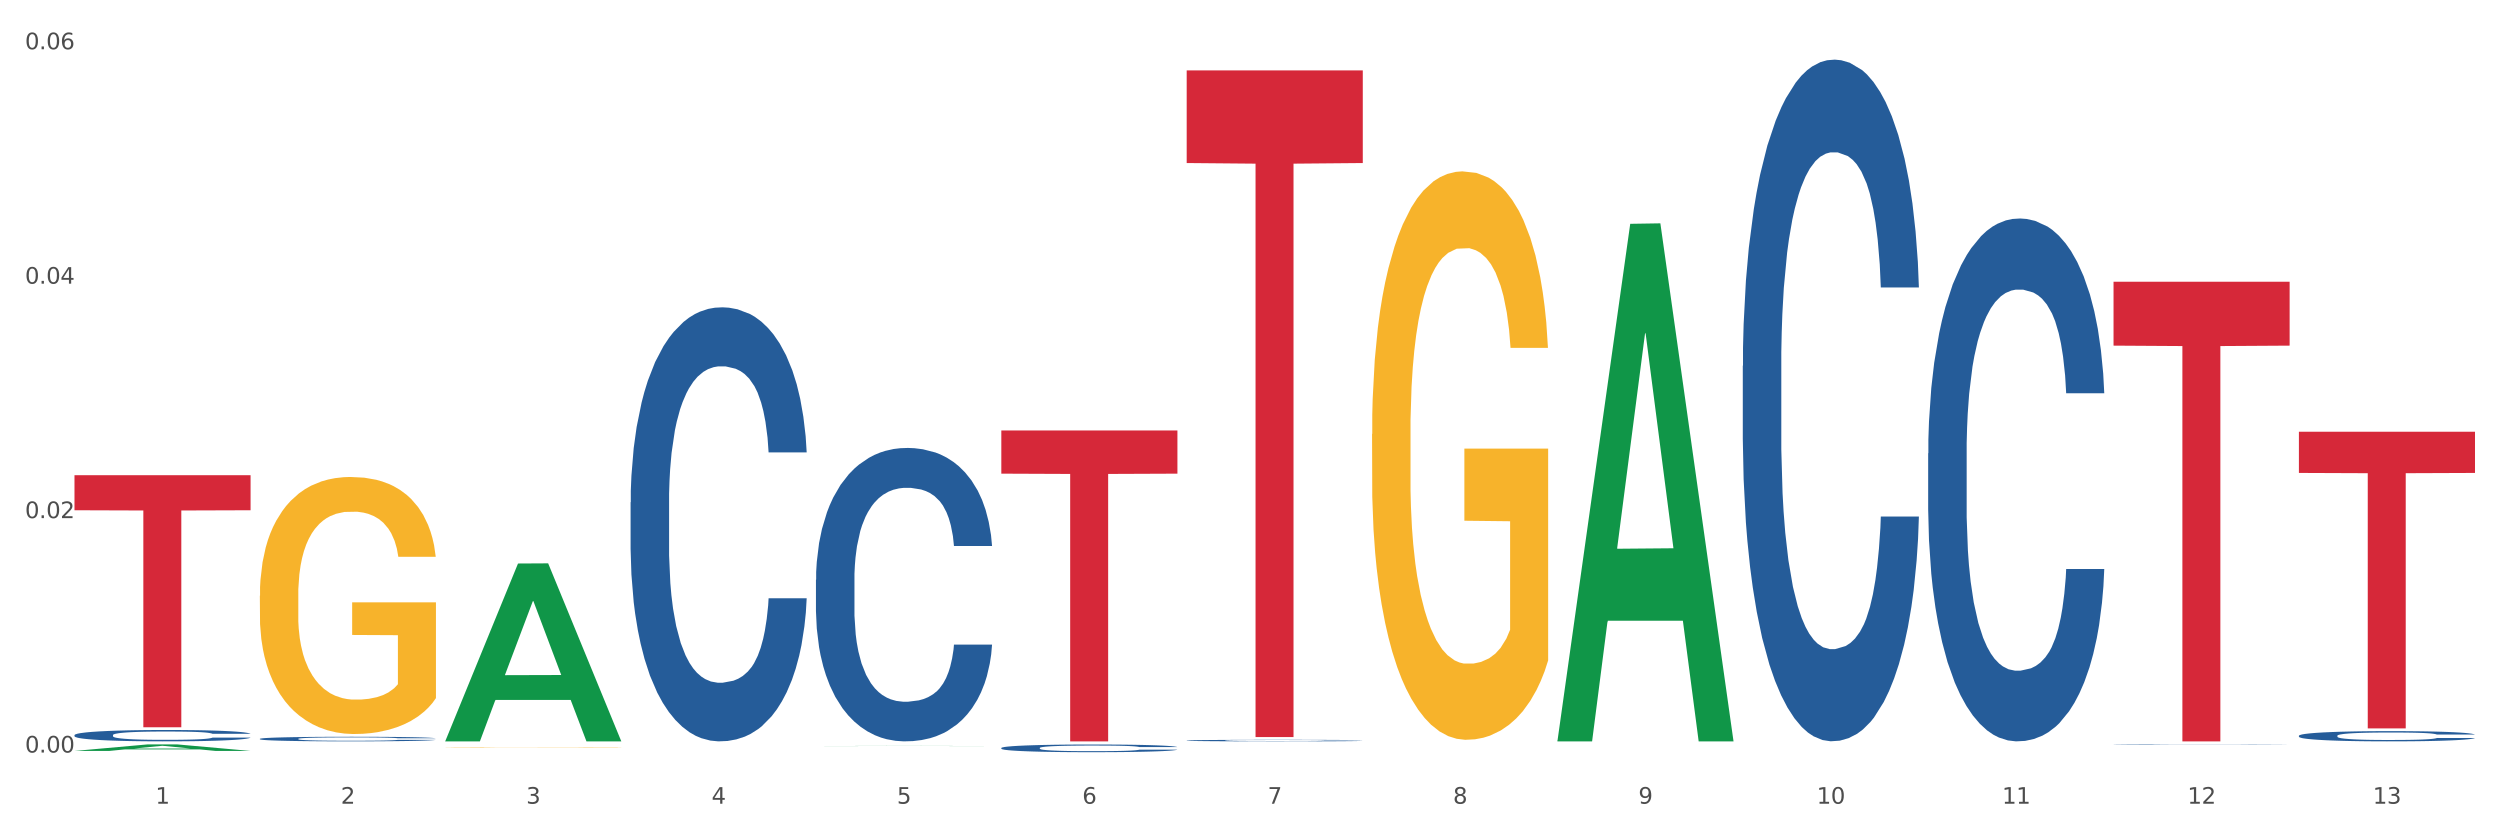
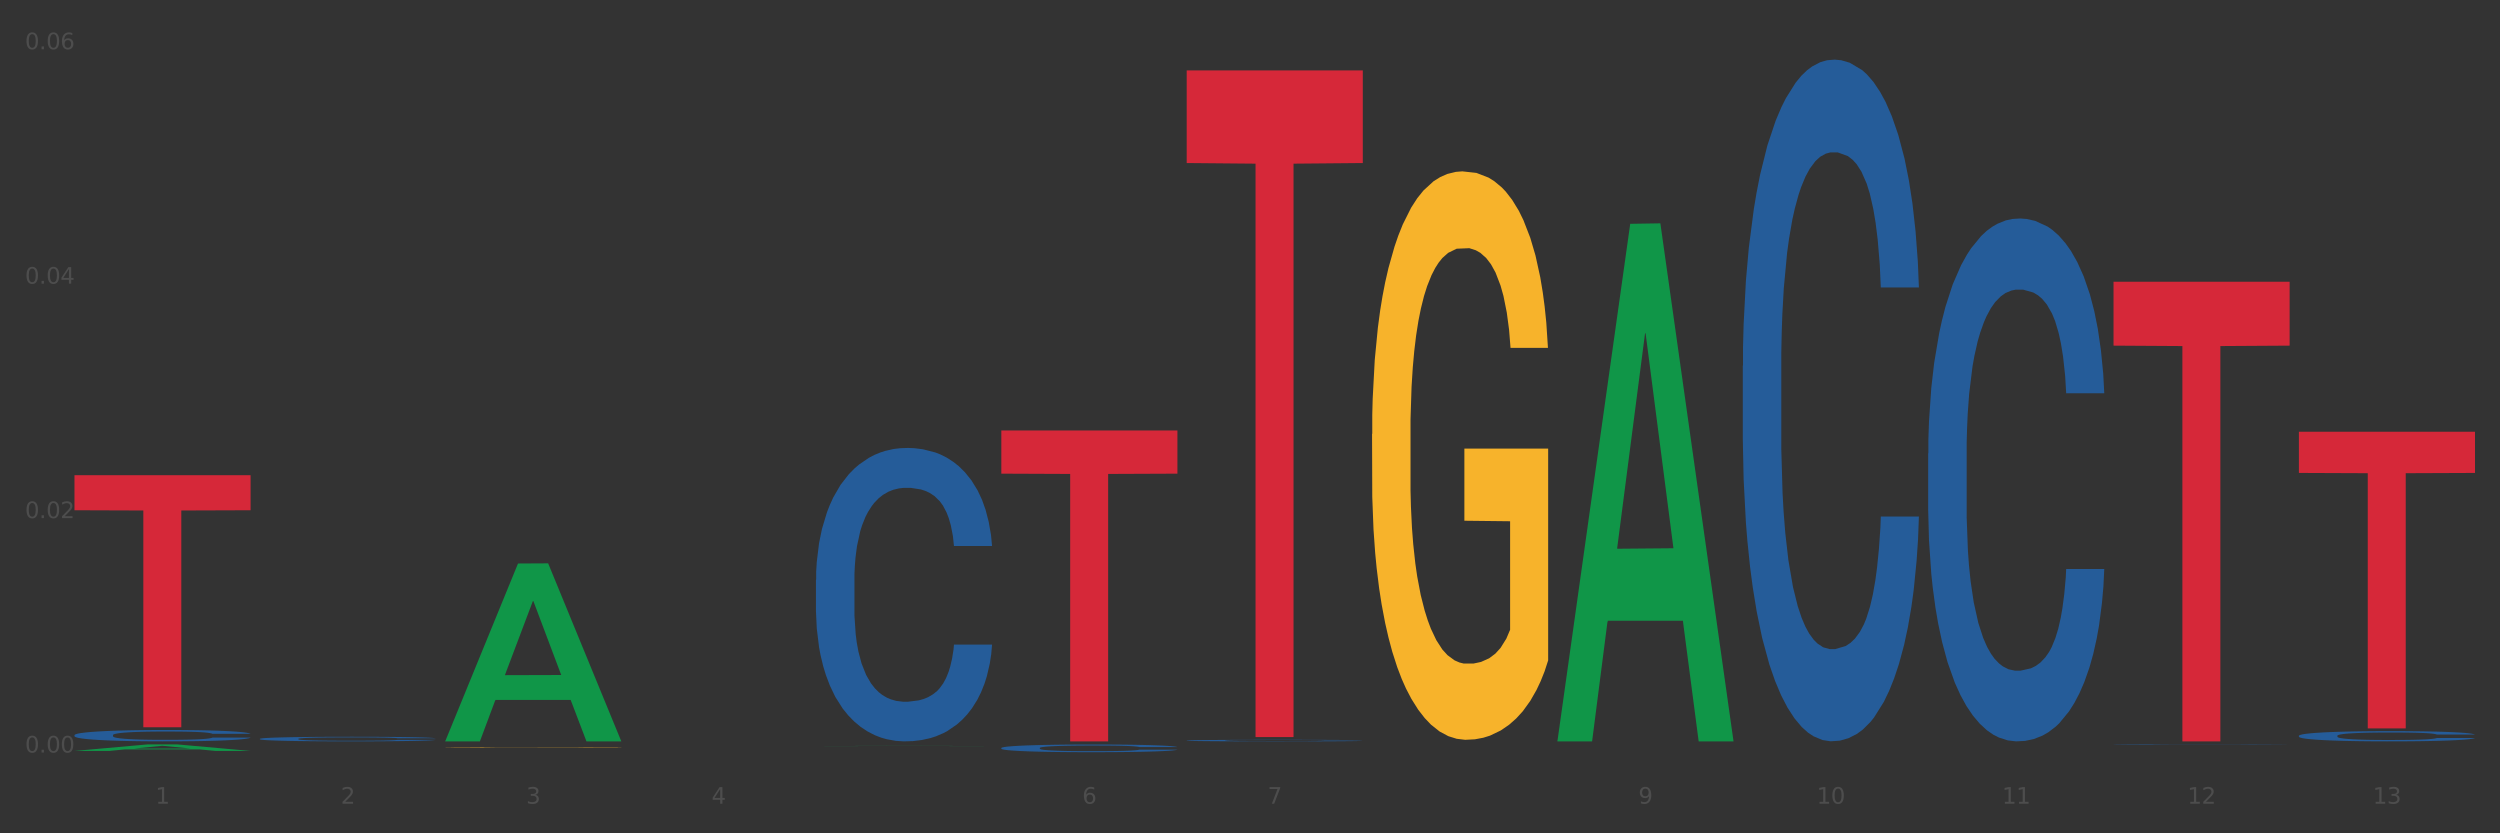
<svg xmlns="http://www.w3.org/2000/svg" xmlns:xlink="http://www.w3.org/1999/xlink" width="1080pt" height="360pt" viewBox="0 0 1080 360" version="1.1">
  <rect x="0" y="0" width="1080" height="360" fill="#333333" stroke="none" />
  <defs>
    <style type="text/css">*{stroke-linejoin: round; stroke-linecap: butt}</style>
  </defs>
  <g id="figure_1">
    <g id="patch_1">
-       <path d="M 0 360  L 1080 360  L 1080 0  L 0 0  z " style="fill: #ffffff; stroke: #ffffff; stroke-linejoin: miter" />
-     </g>
+       </g>
    <g id="axes_1">
      <g id="matplotlib.axis_1">
        <g id="xtick_1">
          <g id="text_1">
            <g style="fill: #4d4d4d" transform="translate(67.159 347.204) scale(0.096 -0.096)">
              <defs>
                <path id="DejaVuSans-31" d="M 794 531  L 1825 531  L 1825 4091  L 703 3866  L 703 4441  L 1819 4666  L 2450 4666  L 2450 531  L 3481 531  L 3481 0  L 794 0  L 794 531  z " transform="scale(0.016)" />
              </defs>
              <use xlink:href="#DejaVuSans-31" />
            </g>
          </g>
        </g>
        <g id="xtick_2">
          <g id="text_2">
            <g style="fill: #4d4d4d" transform="translate(147.238 347.204) scale(0.096 -0.096)">
              <defs>
                <path id="DejaVuSans-32" d="M 1228 531  L 3431 531  L 3431 0  L 469 0  L 469 531  Q 828 903 1448 1529  Q 2069 2156 2228 2338  Q 2531 2678 2651 2914  Q 2772 3150 2772 3378  Q 2772 3750 2511 3984  Q 2250 4219 1831 4219  Q 1534 4219 1204 4116  Q 875 4013 500 3803  L 500 4441  Q 881 4594 1212 4672  Q 1544 4750 1819 4750  Q 2544 4750 2975 4387  Q 3406 4025 3406 3419  Q 3406 3131 3298 2873  Q 3191 2616 2906 2266  Q 2828 2175 2409 1742  Q 1991 1309 1228 531  z " transform="scale(0.016)" />
              </defs>
              <use xlink:href="#DejaVuSans-32" />
            </g>
          </g>
        </g>
        <g id="xtick_3">
          <g id="text_3">
            <g style="fill: #4d4d4d" transform="translate(227.317 347.204) scale(0.096 -0.096)">
              <defs>
                <path id="DejaVuSans-33" d="M 2597 2516  Q 3050 2419 3304 2112  Q 3559 1806 3559 1356  Q 3559 666 3084 287  Q 2609 -91 1734 -91  Q 1441 -91 1130 -33  Q 819 25 488 141  L 488 750  Q 750 597 1062 519  Q 1375 441 1716 441  Q 2309 441 2620 675  Q 2931 909 2931 1356  Q 2931 1769 2642 2001  Q 2353 2234 1838 2234  L 1294 2234  L 1294 2753  L 1863 2753  Q 2328 2753 2575 2939  Q 2822 3125 2822 3475  Q 2822 3834 2567 4026  Q 2313 4219 1838 4219  Q 1578 4219 1281 4162  Q 984 4106 628 3988  L 628 4550  Q 988 4650 1302 4700  Q 1616 4750 1894 4750  Q 2613 4750 3031 4423  Q 3450 4097 3450 3541  Q 3450 3153 3228 2886  Q 3006 2619 2597 2516  z " transform="scale(0.016)" />
              </defs>
              <use xlink:href="#DejaVuSans-33" />
            </g>
          </g>
        </g>
        <g id="xtick_4">
          <g id="text_4">
            <g style="fill: #4d4d4d" transform="translate(307.396 347.204) scale(0.096 -0.096)">
              <defs>
                <path id="DejaVuSans-34" d="M 2419 4116  L 825 1625  L 2419 1625  L 2419 4116  z M 2253 4666  L 3047 4666  L 3047 1625  L 3713 1625  L 3713 1100  L 3047 1100  L 3047 0  L 2419 0  L 2419 1100  L 313 1100  L 313 1709  L 2253 4666  z " transform="scale(0.016)" />
              </defs>
              <use xlink:href="#DejaVuSans-34" />
            </g>
          </g>
        </g>
        <g id="xtick_5">
          <g id="text_5">
            <g style="fill: #4d4d4d" transform="translate(387.475 347.204) scale(0.096 -0.096)">
              <defs>
-                 <path id="DejaVuSans-35" d="M 691 4666  L 3169 4666  L 3169 4134  L 1269 4134  L 1269 2991  Q 1406 3038 1543 3061  Q 1681 3084 1819 3084  Q 2600 3084 3056 2656  Q 3513 2228 3513 1497  Q 3513 744 3044 326  Q 2575 -91 1722 -91  Q 1428 -91 1123 -41  Q 819 9 494 109  L 494 744  Q 775 591 1075 516  Q 1375 441 1709 441  Q 2250 441 2565 725  Q 2881 1009 2881 1497  Q 2881 1984 2565 2268  Q 2250 2553 1709 2553  Q 1456 2553 1204 2497  Q 953 2441 691 2322  L 691 4666  z " transform="scale(0.016)" />
-               </defs>
+                 </defs>
              <use xlink:href="#DejaVuSans-35" />
            </g>
          </g>
        </g>
        <g id="xtick_6">
          <g id="text_6">
            <g style="fill: #4d4d4d" transform="translate(467.554 347.204) scale(0.096 -0.096)">
              <defs>
                <path id="DejaVuSans-36" d="M 2113 2584  Q 1688 2584 1439 2293  Q 1191 2003 1191 1497  Q 1191 994 1439 701  Q 1688 409 2113 409  Q 2538 409 2786 701  Q 3034 994 3034 1497  Q 3034 2003 2786 2293  Q 2538 2584 2113 2584  z M 3366 4563  L 3366 3988  Q 3128 4100 2886 4159  Q 2644 4219 2406 4219  Q 1781 4219 1451 3797  Q 1122 3375 1075 2522  Q 1259 2794 1537 2939  Q 1816 3084 2150 3084  Q 2853 3084 3261 2657  Q 3669 2231 3669 1497  Q 3669 778 3244 343  Q 2819 -91 2113 -91  Q 1303 -91 875 529  Q 447 1150 447 2328  Q 447 3434 972 4092  Q 1497 4750 2381 4750  Q 2619 4750 2861 4703  Q 3103 4656 3366 4563  z " transform="scale(0.016)" />
              </defs>
              <use xlink:href="#DejaVuSans-36" />
            </g>
          </g>
        </g>
        <g id="xtick_7">
          <g id="text_7">
            <g style="fill: #4d4d4d" transform="translate(547.634 347.204) scale(0.096 -0.096)">
              <defs>
                <path id="DejaVuSans-37" d="M 525 4666  L 3525 4666  L 3525 4397  L 1831 0  L 1172 0  L 2766 4134  L 525 4134  L 525 4666  z " transform="scale(0.016)" />
              </defs>
              <use xlink:href="#DejaVuSans-37" />
            </g>
          </g>
        </g>
        <g id="xtick_8">
          <g id="text_8">
            <g style="fill: #4d4d4d" transform="translate(627.713 347.204) scale(0.096 -0.096)">
              <defs>
-                 <path id="DejaVuSans-38" d="M 2034 2216  Q 1584 2216 1326 1975  Q 1069 1734 1069 1313  Q 1069 891 1326 650  Q 1584 409 2034 409  Q 2484 409 2743 651  Q 3003 894 3003 1313  Q 3003 1734 2745 1975  Q 2488 2216 2034 2216  z M 1403 2484  Q 997 2584 770 2862  Q 544 3141 544 3541  Q 544 4100 942 4425  Q 1341 4750 2034 4750  Q 2731 4750 3128 4425  Q 3525 4100 3525 3541  Q 3525 3141 3298 2862  Q 3072 2584 2669 2484  Q 3125 2378 3379 2068  Q 3634 1759 3634 1313  Q 3634 634 3220 271  Q 2806 -91 2034 -91  Q 1263 -91 848 271  Q 434 634 434 1313  Q 434 1759 690 2068  Q 947 2378 1403 2484  z M 1172 3481  Q 1172 3119 1398 2916  Q 1625 2713 2034 2713  Q 2441 2713 2670 2916  Q 2900 3119 2900 3481  Q 2900 3844 2670 4047  Q 2441 4250 2034 4250  Q 1625 4250 1398 4047  Q 1172 3844 1172 3481  z " transform="scale(0.016)" />
-               </defs>
+                 </defs>
              <use xlink:href="#DejaVuSans-38" />
            </g>
          </g>
        </g>
        <g id="xtick_9">
          <g id="text_9">
            <g style="fill: #4d4d4d" transform="translate(707.792 347.204) scale(0.096 -0.096)">
              <defs>
                <path id="DejaVuSans-39" d="M 703 97  L 703 672  Q 941 559 1184 500  Q 1428 441 1663 441  Q 2288 441 2617 861  Q 2947 1281 2994 2138  Q 2813 1869 2534 1725  Q 2256 1581 1919 1581  Q 1219 1581 811 2004  Q 403 2428 403 3163  Q 403 3881 828 4315  Q 1253 4750 1959 4750  Q 2769 4750 3195 4129  Q 3622 3509 3622 2328  Q 3622 1225 3098 567  Q 2575 -91 1691 -91  Q 1453 -91 1209 -44  Q 966 3 703 97  z M 1959 2075  Q 2384 2075 2632 2365  Q 2881 2656 2881 3163  Q 2881 3666 2632 3958  Q 2384 4250 1959 4250  Q 1534 4250 1286 3958  Q 1038 3666 1038 3163  Q 1038 2656 1286 2365  Q 1534 2075 1959 2075  z " transform="scale(0.016)" />
              </defs>
              <use xlink:href="#DejaVuSans-39" />
            </g>
          </g>
        </g>
        <g id="xtick_10">
          <g id="text_10">
            <g style="fill: #4d4d4d" transform="translate(784.817 347.204) scale(0.096 -0.096)">
              <defs>
                <path id="DejaVuSans-30" d="M 2034 4250  Q 1547 4250 1301 3770  Q 1056 3291 1056 2328  Q 1056 1369 1301 889  Q 1547 409 2034 409  Q 2525 409 2770 889  Q 3016 1369 3016 2328  Q 3016 3291 2770 3770  Q 2525 4250 2034 4250  z M 2034 4750  Q 2819 4750 3233 4129  Q 3647 3509 3647 2328  Q 3647 1150 3233 529  Q 2819 -91 2034 -91  Q 1250 -91 836 529  Q 422 1150 422 2328  Q 422 3509 836 4129  Q 1250 4750 2034 4750  z " transform="scale(0.016)" />
              </defs>
              <use xlink:href="#DejaVuSans-31" />
              <use xlink:href="#DejaVuSans-30" transform="translate(63.623 0)" />
            </g>
          </g>
        </g>
        <g id="xtick_11">
          <g id="text_11">
            <g style="fill: #4d4d4d" transform="translate(864.896 347.204) scale(0.096 -0.096)">
              <use xlink:href="#DejaVuSans-31" />
              <use xlink:href="#DejaVuSans-31" transform="translate(63.623 0)" />
            </g>
          </g>
        </g>
        <g id="xtick_12">
          <g id="text_12">
            <g style="fill: #4d4d4d" transform="translate(944.975 347.204) scale(0.096 -0.096)">
              <use xlink:href="#DejaVuSans-31" />
              <use xlink:href="#DejaVuSans-32" transform="translate(63.623 0)" />
            </g>
          </g>
        </g>
        <g id="xtick_13">
          <g id="text_13">
            <g style="fill: #4d4d4d" transform="translate(1025.054 347.204) scale(0.096 -0.096)">
              <use xlink:href="#DejaVuSans-31" />
              <use xlink:href="#DejaVuSans-33" transform="translate(63.623 0)" />
            </g>
          </g>
        </g>
        <g id="xtick_14" />
        <g id="xtick_15" />
        <g id="xtick_16" />
        <g id="xtick_17" />
        <g id="xtick_18" />
        <g id="xtick_19" />
        <g id="xtick_20" />
        <g id="xtick_21" />
        <g id="xtick_22" />
        <g id="xtick_23" />
        <g id="xtick_24" />
        <g id="xtick_25" />
      </g>
      <g id="matplotlib.axis_2">
        <g id="ytick_1">
          <g id="text_14">
            <g style="fill: #4d4d4d" transform="translate(10.8 325.101) scale(0.096 -0.096)">
              <defs>
                <path id="DejaVuSans-2e" d="M 684 794  L 1344 794  L 1344 0  L 684 0  L 684 794  z " transform="scale(0.016)" />
              </defs>
              <use xlink:href="#DejaVuSans-30" />
              <use xlink:href="#DejaVuSans-2e" transform="translate(63.623 0)" />
              <use xlink:href="#DejaVuSans-30" transform="translate(95.41 0)" />
              <use xlink:href="#DejaVuSans-30" transform="translate(159.033 0)" />
            </g>
          </g>
        </g>
        <g id="ytick_2">
          <g id="text_15">
            <g style="fill: #4d4d4d" transform="translate(10.8 223.828) scale(0.096 -0.096)">
              <use xlink:href="#DejaVuSans-30" />
              <use xlink:href="#DejaVuSans-2e" transform="translate(63.623 0)" />
              <use xlink:href="#DejaVuSans-30" transform="translate(95.41 0)" />
              <use xlink:href="#DejaVuSans-32" transform="translate(159.033 0)" />
            </g>
          </g>
        </g>
        <g id="ytick_3">
          <g id="text_16">
            <g style="fill: #4d4d4d" transform="translate(10.8 122.556) scale(0.096 -0.096)">
              <use xlink:href="#DejaVuSans-30" />
              <use xlink:href="#DejaVuSans-2e" transform="translate(63.623 0)" />
              <use xlink:href="#DejaVuSans-30" transform="translate(95.41 0)" />
              <use xlink:href="#DejaVuSans-34" transform="translate(159.033 0)" />
            </g>
          </g>
        </g>
        <g id="ytick_4">
          <g id="text_17">
            <g style="fill: #4d4d4d" transform="translate(10.8 21.283) scale(0.096 -0.096)">
              <use xlink:href="#DejaVuSans-30" />
              <use xlink:href="#DejaVuSans-2e" transform="translate(63.623 0)" />
              <use xlink:href="#DejaVuSans-30" transform="translate(95.41 0)" />
              <use xlink:href="#DejaVuSans-36" transform="translate(159.033 0)" />
            </g>
          </g>
        </g>
        <g id="ytick_5" />
        <g id="ytick_6" />
        <g id="ytick_7" />
      </g>
      <g id="PolyCollection_1">
        <path d="M 32.175 324.401  L 32.253 324.399  L 63.625 321.593  L 76.644 321.59  L 108.25 324.407  L 93.192 324.407  L 86.369 323.751  L 53.978 323.751  L 53.743 323.761  L 47.155 324.407  L 32.175 324.407  L 32.175 324.401  L 58.056 323.359  L 82.291 323.357  L 70.291 322.19  L 70.134 322.185  L 69.977 322.193  L 57.978 323.357  L 58.056 323.359  L 32.175 324.401  z " clip-path="url(#p38cf7483d2)" style="fill: #109648" />
-         <path d="M 112.254 257.365  L 112.344 257.264  L 112.344 253.613  L 112.524 250.469  L 113.422 242.863  L 114.769 236.575  L 115.757 233.228  L 116.745 230.49  L 117.913 227.752  L 119.35 224.912  L 121.954 220.754  L 123.571 218.624  L 125.547 216.393  L 129.14 213.148  L 131.744 211.322  L 134.439 209.801  L 138.84 207.976  L 141.714 207.164  L 144.768 206.556  L 148.45 206.15  L 151.235 206.049  L 157.342 206.353  L 162.552 207.266  L 165.067 207.976  L 168.3 209.193  L 170.007 210.004  L 172.791 211.627  L 175.665 213.756  L 177.641 215.582  L 180.605 219.03  L 182.85 222.478  L 184.916 226.738  L 185.994 229.679  L 186.802 232.417  L 187.521 235.561  L 188.24 240.53  L 172.072 240.53  L 171.444 236.981  L 170.456 233.634  L 169.019 230.389  L 167.761 228.36  L 165.606 225.825  L 163.63 224.202  L 161.564 222.985  L 159.049 221.971  L 157.073 221.464  L 154.289 221.058  L 148.81 221.16  L 145.127 221.971  L 142.612 222.985  L 140.996 223.898  L 139.559 224.912  L 137.942 226.332  L 136.056 228.462  L 134.708 230.389  L 133.361 232.823  L 132.283 235.257  L 131.295 238.096  L 130.487 241.139  L 129.858 244.283  L 129.319 248.136  L 128.87 254.526  L 128.87 268.42  L 129.05 271.563  L 129.499 275.722  L 130.038 278.865  L 130.936 282.618  L 131.744 285.153  L 133.271 288.804  L 134.978 291.847  L 136.325 293.774  L 137.672 295.396  L 140.008 297.627  L 142.612 299.453  L 144.858 300.568  L 147.912 301.583  L 149.977 301.988  L 151.774 302.191  L 156.175 302.191  L 159.318 301.887  L 162.821 301.177  L 165.516 300.264  L 167.761 299.149  L 170.276 297.323  L 171.893 295.599  L 171.893 274.403  L 152.133 274.302  L 152.133 260.205  L 188.329 260.205  L 188.329 301.583  L 186.802 303.712  L 185.096 305.639  L 183.3 307.363  L 180.605 309.493  L 177.372 311.521  L 174.497 312.941  L 171.444 314.158  L 167.851 315.274  L 163.181 316.288  L 160.306 316.694  L 156.714 316.998  L 152.492 317.099  L 148.81 316.896  L 145.217 316.389  L 141.445 315.477  L 137.762 314.158  L 134.978 312.84  L 132.194 311.217  L 129.23 309.087  L 126.894 307.059  L 125.098 305.234  L 123.122 302.901  L 120.966 299.858  L 119.35 297.12  L 117.913 294.281  L 116.386 290.63  L 115.308 287.486  L 114.23 283.531  L 113.601 280.589  L 112.883 276.026  L 112.344 269.637  L 112.254 257.365  z " clip-path="url(#p38cf7483d2)" style="fill: #f7b32b" />
        <path d="M 993.125 317.833  L 993.215 317.829  L 993.215 317.716  L 993.485 317.563  L 994.474 317.28  L 995.733 317.065  L 997.891 316.815  L 999.06 316.71  L 1000.588 316.592  L 1003.736 316.402  L 1007.333 316.241  L 1009.851 316.152  L 1011.739 316.095  L 1015.965 315.994  L 1018.393 315.95  L 1020.911 315.913  L 1023.069 315.889  L 1026.666 315.861  L 1029.544 315.849  L 1032.871 315.844  L 1035.659 315.849  L 1039.345 315.865  L 1044.741 315.913  L 1046.809 315.942  L 1049.597 315.99  L 1052.474 316.055  L 1054.812 316.119  L 1057.51 316.212  L 1060.298 316.334  L 1062.995 316.487  L 1064.884 316.629  L 1066.412 316.778  L 1067.761 316.96  L 1068.75 317.158  L 1069.2 317.324  L 1052.744 317.324  L 1052.294 317.174  L 1051.395 317.013  L 1050.496 316.904  L 1049.507 316.815  L 1047.978 316.714  L 1046.629 316.649  L 1044.381 316.572  L 1042.313 316.524  L 1040.604 316.495  L 1038.536 316.471  L 1034.13 316.447  L 1030.983 316.447  L 1029.004 316.455  L 1026.576 316.475  L 1024.508 316.503  L 1022.08 316.552  L 1020.192 316.604  L 1018.303 316.673  L 1017.224 316.722  L 1015.606 316.811  L 1014.527 316.883  L 1013.088 317.009  L 1012.278 317.098  L 1010.84 317.328  L 1010.21 317.498  L 1009.94 317.615  L 1009.761 317.744  L 1009.761 318.375  L 1010.3 318.658  L 1010.75 318.779  L 1011.469 318.917  L 1012.818 319.095  L 1014.796 319.268  L 1016.865 319.394  L 1018.573 319.471  L 1020.192 319.527  L 1021.81 319.572  L 1023.789 319.612  L 1025.407 319.636  L 1027.835 319.661  L 1030.713 319.673  L 1032.961 319.673  L 1037.547 319.652  L 1039.615 319.632  L 1041.594 319.604  L 1043.752 319.559  L 1045.46 319.511  L 1046.449 319.475  L 1048.068 319.398  L 1049.327 319.317  L 1050.406 319.224  L 1051.125 319.143  L 1051.935 319.022  L 1052.564 318.884  L 1052.744 318.812  L 1069.2 318.812  L 1068.84 318.957  L 1068.211 319.099  L 1066.952 319.289  L 1065.963 319.398  L 1064.434 319.531  L 1062.815 319.644  L 1060.567 319.77  L 1058.499 319.863  L 1056.341 319.944  L 1054.003 320.016  L 1049.777 320.117  L 1048.248 320.146  L 1045.011 320.194  L 1042.493 320.222  L 1038.806 320.251  L 1035.029 320.267  L 1031.072 320.271  L 1027.565 320.263  L 1023.699 320.239  L 1021.271 320.214  L 1018.573 320.178  L 1015.426 320.121  L 1012.458 320.053  L 1009.671 319.972  L 1007.063 319.879  L 1004.635 319.774  L 1001.488 319.6  L 999.15 319.43  L 997.441 319.272  L 996.272 319.139  L 995.103 318.969  L 994.474 318.852  L 993.485 318.569  L 993.125 318.306  L 993.125 317.833  z " clip-path="url(#p38cf7483d2)" style="fill: #255c99" />
        <path d="M 913.046 321.549  L 913.136 321.549  L 913.136 321.544  L 913.405 321.536  L 914.395 321.523  L 915.653 321.512  L 917.812 321.5  L 918.981 321.495  L 920.509 321.49  L 923.657 321.481  L 927.254 321.473  L 929.771 321.468  L 931.66 321.466  L 935.886 321.461  L 938.314 321.459  L 940.832 321.457  L 942.99 321.456  L 946.587 321.454  L 949.465 321.454  L 952.792 321.454  L 955.579 321.454  L 959.266 321.455  L 964.662 321.457  L 966.73 321.458  L 969.518 321.461  L 972.395 321.464  L 974.733 321.467  L 977.431 321.471  L 980.218 321.477  L 982.916 321.485  L 984.805 321.491  L 986.333 321.499  L 987.682 321.507  L 988.671 321.517  L 989.121 321.525  L 972.665 321.525  L 972.215 321.518  L 971.316 321.51  L 970.417 321.505  L 969.428 321.5  L 967.899 321.495  L 966.55 321.492  L 964.302 321.489  L 962.234 321.486  L 960.525 321.485  L 958.457 321.484  L 954.051 321.483  L 950.903 321.483  L 948.925 321.483  L 946.497 321.484  L 944.429 321.485  L 942.001 321.488  L 940.113 321.49  L 938.224 321.494  L 937.145 321.496  L 935.527 321.5  L 934.447 321.504  L 933.009 321.51  L 932.199 321.514  L 930.761 321.525  L 930.131 321.533  L 929.861 321.539  L 929.681 321.545  L 929.681 321.575  L 930.221 321.589  L 930.671 321.595  L 931.39 321.601  L 932.739 321.61  L 934.717 321.618  L 936.785 321.624  L 938.494 321.628  L 940.113 321.631  L 941.731 321.633  L 943.71 321.635  L 945.328 321.636  L 947.756 321.637  L 950.634 321.638  L 952.882 321.638  L 957.468 321.637  L 959.536 321.636  L 961.514 321.634  L 963.673 321.632  L 965.381 321.63  L 966.37 321.628  L 967.989 321.624  L 969.248 321.621  L 970.327 321.616  L 971.046 321.612  L 971.856 321.606  L 972.485 321.6  L 972.665 321.596  L 989.121 321.596  L 988.761 321.603  L 988.132 321.61  L 986.873 321.619  L 985.884 321.624  L 984.355 321.631  L 982.736 321.636  L 980.488 321.642  L 978.42 321.647  L 976.262 321.651  L 973.924 321.654  L 969.697 321.659  L 968.169 321.66  L 964.931 321.663  L 962.414 321.664  L 958.727 321.665  L 954.95 321.666  L 950.993 321.666  L 947.486 321.666  L 943.62 321.665  L 941.192 321.664  L 938.494 321.662  L 935.347 321.659  L 932.379 321.656  L 929.592 321.652  L 926.984 321.648  L 924.556 321.643  L 921.409 321.634  L 919.071 321.626  L 917.362 321.618  L 916.193 321.612  L 915.024 321.604  L 914.395 321.598  L 913.405 321.585  L 913.046 321.572  L 913.046 321.549  z " clip-path="url(#p38cf7483d2)" style="fill: #255c99" />
        <path d="M 832.967 195.88  L 833.056 195.673  L 833.056 189.897  L 833.326 182.059  L 834.315 167.618  L 835.574 156.685  L 837.732 143.895  L 838.901 138.532  L 840.43 132.55  L 843.577 122.854  L 847.174 114.603  L 849.692 110.064  L 851.581 107.176  L 855.807 102.019  L 858.235 99.75  L 860.753 97.893  L 862.911 96.656  L 866.508 95.212  L 869.385 94.593  L 872.713 94.386  L 875.5 94.593  L 879.187 95.418  L 884.583 97.893  L 886.651 99.337  L 889.438 101.813  L 892.316 105.113  L 894.654 108.414  L 897.352 113.159  L 900.139 119.347  L 902.837 127.186  L 904.725 134.406  L 906.254 142.039  L 907.603 151.322  L 908.592 161.43  L 909.042 169.888  L 892.586 169.888  L 892.136 162.255  L 891.237 154.003  L 890.338 148.434  L 889.348 143.895  L 887.82 138.738  L 886.471 135.438  L 884.223 131.518  L 882.155 129.043  L 880.446 127.599  L 878.378 126.361  L 873.972 125.123  L 870.824 125.123  L 868.846 125.536  L 866.418 126.567  L 864.35 128.011  L 861.922 130.487  L 860.033 133.168  L 858.145 136.675  L 857.066 139.151  L 855.447 143.689  L 854.368 147.402  L 852.929 153.797  L 852.12 158.336  L 850.681 170.094  L 850.052 178.758  L 849.782 184.74  L 849.602 191.341  L 849.602 223.522  L 850.142 237.962  L 850.591 244.151  L 851.311 251.165  L 852.66 260.241  L 854.638 269.112  L 856.706 275.507  L 858.415 279.426  L 860.033 282.314  L 861.652 284.583  L 863.63 286.646  L 865.249 287.884  L 867.677 289.122  L 870.554 289.74  L 872.803 289.74  L 877.389 288.709  L 879.457 287.678  L 881.435 286.234  L 883.593 283.964  L 885.302 281.489  L 886.291 279.632  L 887.91 275.713  L 889.169 271.587  L 890.248 266.843  L 890.967 262.717  L 891.776 256.528  L 892.406 249.514  L 892.586 245.801  L 909.042 245.801  L 908.682 253.228  L 908.053 260.448  L 906.794 270.143  L 905.804 275.713  L 904.276 282.52  L 902.657 288.296  L 900.409 294.691  L 898.341 299.436  L 896.183 303.562  L 893.845 307.275  L 889.618 312.432  L 888.09 313.876  L 884.852 316.351  L 882.334 317.795  L 878.648 319.24  L 874.871 320.065  L 870.914 320.271  L 867.407 319.858  L 863.54 318.621  L 861.113 317.383  L 858.415 315.526  L 855.268 312.638  L 852.3 309.131  L 849.512 305.006  L 846.905 300.261  L 844.477 294.898  L 841.329 286.027  L 838.991 277.363  L 837.283 269.318  L 836.114 262.511  L 834.945 253.846  L 834.315 247.864  L 833.326 233.424  L 832.967 220.015  L 832.967 195.88  z " clip-path="url(#p38cf7483d2)" style="fill: #255c99" />
        <path d="M 752.887 158.073  L 752.977 157.804  L 752.977 150.274  L 753.247 140.055  L 754.236 121.229  L 755.495 106.976  L 757.653 90.303  L 758.822 83.31  L 760.351 75.511  L 763.498 62.872  L 767.095 52.115  L 769.613 46.198  L 771.501 42.433  L 775.728 35.71  L 778.156 32.752  L 780.674 30.331  L 782.832 28.718  L 786.429 26.835  L 789.306 26.028  L 792.633 25.759  L 795.421 26.028  L 799.108 27.104  L 804.503 30.331  L 806.572 32.214  L 809.359 35.441  L 812.237 39.744  L 814.575 44.047  L 817.273 50.232  L 820.06 58.3  L 822.758 68.519  L 824.646 77.932  L 826.175 87.882  L 827.524 99.984  L 828.513 113.162  L 828.963 124.188  L 812.507 124.188  L 812.057 114.237  L 811.158 103.48  L 810.258 96.219  L 809.269 90.303  L 807.741 83.579  L 806.392 79.276  L 804.144 74.167  L 802.075 70.94  L 800.367 69.057  L 798.299 67.444  L 793.892 65.83  L 790.745 65.83  L 788.767 66.368  L 786.339 67.713  L 784.271 69.595  L 781.843 72.822  L 779.954 76.318  L 778.066 80.89  L 776.987 84.117  L 775.368 90.034  L 774.289 94.874  L 772.85 103.211  L 772.041 109.128  L 770.602 124.457  L 769.973 135.752  L 769.703 143.551  L 769.523 152.156  L 769.523 194.109  L 770.063 212.934  L 770.512 221.002  L 771.232 230.146  L 772.581 241.979  L 774.559 253.543  L 776.627 261.88  L 778.336 266.989  L 779.954 270.754  L 781.573 273.713  L 783.551 276.402  L 785.17 278.015  L 787.598 279.629  L 790.475 280.436  L 792.723 280.436  L 797.31 279.091  L 799.378 277.746  L 801.356 275.864  L 803.514 272.906  L 805.223 269.679  L 806.212 267.258  L 807.831 262.149  L 809.089 256.77  L 810.169 250.585  L 810.888 245.206  L 811.697 237.138  L 812.327 227.994  L 812.507 223.154  L 828.963 223.154  L 828.603 232.835  L 827.973 242.248  L 826.714 254.887  L 825.725 262.149  L 824.197 271.023  L 822.578 278.553  L 820.33 286.89  L 818.262 293.075  L 816.104 298.454  L 813.765 303.295  L 809.539 310.018  L 808.01 311.901  L 804.773 315.128  L 802.255 317.01  L 798.568 318.893  L 794.792 319.968  L 790.835 320.237  L 787.328 319.699  L 783.461 318.086  L 781.033 316.472  L 778.336 314.052  L 775.188 310.287  L 772.221 305.715  L 769.433 300.337  L 766.825 294.151  L 764.398 287.159  L 761.25 275.595  L 758.912 264.3  L 757.204 253.812  L 756.035 244.937  L 754.866 233.642  L 754.236 225.843  L 753.247 207.018  L 752.887 189.538  L 752.887 158.073  z " clip-path="url(#p38cf7483d2)" style="fill: #255c99" />
        <path d="M 512.65 319.901  L 512.74 319.901  L 512.74 319.884  L 513.01 319.86  L 513.999 319.817  L 515.258 319.785  L 517.416 319.747  L 518.585 319.731  L 520.114 319.713  L 523.261 319.684  L 526.858 319.66  L 529.376 319.646  L 531.264 319.638  L 535.49 319.622  L 537.918 319.616  L 540.436 319.61  L 542.594 319.606  L 546.191 319.602  L 549.069 319.6  L 552.396 319.6  L 555.184 319.6  L 558.871 319.603  L 564.266 319.61  L 566.334 319.614  L 569.122 319.622  L 571.999 319.632  L 574.337 319.641  L 577.035 319.655  L 579.823 319.674  L 582.52 319.697  L 584.409 319.719  L 585.937 319.741  L 587.286 319.769  L 588.275 319.799  L 588.725 319.824  L 572.269 319.824  L 571.819 319.801  L 570.92 319.777  L 570.021 319.76  L 569.032 319.747  L 567.503 319.731  L 566.154 319.722  L 563.906 319.71  L 561.838 319.703  L 560.129 319.698  L 558.061 319.695  L 553.655 319.691  L 550.508 319.691  L 548.529 319.692  L 546.101 319.695  L 544.033 319.7  L 541.605 319.707  L 539.717 319.715  L 537.828 319.725  L 536.749 319.733  L 535.131 319.746  L 534.052 319.757  L 532.613 319.776  L 531.804 319.79  L 530.365 319.825  L 529.735 319.85  L 529.466 319.868  L 529.286 319.888  L 529.286 319.983  L 529.825 320.026  L 530.275 320.045  L 530.994 320.066  L 532.343 320.093  L 534.321 320.119  L 536.39 320.138  L 538.098 320.15  L 539.717 320.158  L 541.335 320.165  L 543.314 320.171  L 544.932 320.175  L 547.36 320.178  L 550.238 320.18  L 552.486 320.18  L 557.072 320.177  L 559.14 320.174  L 561.119 320.17  L 563.277 320.163  L 564.985 320.156  L 565.974 320.15  L 567.593 320.139  L 568.852 320.126  L 569.931 320.112  L 570.65 320.1  L 571.46 320.082  L 572.089 320.061  L 572.269 320.05  L 588.725 320.05  L 588.365 320.072  L 587.736 320.093  L 586.477 320.122  L 585.488 320.139  L 583.959 320.159  L 582.341 320.176  L 580.092 320.195  L 578.024 320.209  L 575.866 320.221  L 573.528 320.232  L 569.302 320.248  L 567.773 320.252  L 564.536 320.259  L 562.018 320.264  L 558.331 320.268  L 554.554 320.27  L 550.598 320.271  L 547.091 320.27  L 543.224 320.266  L 540.796 320.262  L 538.098 320.257  L 534.951 320.248  L 531.983 320.238  L 529.196 320.226  L 526.588 320.211  L 524.16 320.196  L 521.013 320.169  L 518.675 320.143  L 516.966 320.12  L 515.797 320.099  L 514.628 320.074  L 513.999 320.056  L 513.01 320.013  L 512.65 319.973  L 512.65 319.901  z " clip-path="url(#p38cf7483d2)" style="fill: #255c99" />
        <path d="M 432.571 323.12  L 432.661 323.117  L 432.661 323.032  L 432.93 322.916  L 433.92 322.704  L 435.179 322.543  L 437.337 322.355  L 438.506 322.276  L 440.034 322.188  L 443.182 322.045  L 446.779 321.924  L 449.297 321.857  L 451.185 321.815  L 455.411 321.739  L 457.839 321.705  L 460.357 321.678  L 462.515 321.66  L 466.112 321.639  L 468.99 321.63  L 472.317 321.627  L 475.105 321.63  L 478.791 321.642  L 484.187 321.678  L 486.255 321.699  L 489.043 321.736  L 491.92 321.784  L 494.258 321.833  L 496.956 321.903  L 499.744 321.994  L 502.441 322.109  L 504.33 322.215  L 505.858 322.328  L 507.207 322.464  L 508.196 322.613  L 508.646 322.737  L 492.19 322.737  L 491.74 322.625  L 490.841 322.504  L 489.942 322.422  L 488.953 322.355  L 487.424 322.279  L 486.075 322.23  L 483.827 322.173  L 481.759 322.136  L 480.05 322.115  L 477.982 322.097  L 473.576 322.079  L 470.429 322.079  L 468.45 322.085  L 466.022 322.1  L 463.954 322.121  L 461.526 322.158  L 459.638 322.197  L 457.749 322.249  L 456.67 322.285  L 455.052 322.352  L 453.973 322.406  L 452.534 322.501  L 451.724 322.567  L 450.286 322.74  L 449.656 322.868  L 449.386 322.956  L 449.207 323.053  L 449.207 323.526  L 449.746 323.739  L 450.196 323.83  L 450.915 323.933  L 452.264 324.066  L 454.242 324.197  L 456.311 324.291  L 458.019 324.349  L 459.638 324.391  L 461.256 324.425  L 463.235 324.455  L 464.853 324.473  L 467.281 324.491  L 470.159 324.5  L 472.407 324.5  L 476.993 324.485  L 479.061 324.47  L 481.039 324.449  L 483.198 324.415  L 484.906 324.379  L 485.895 324.352  L 487.514 324.294  L 488.773 324.233  L 489.852 324.164  L 490.571 324.103  L 491.381 324.012  L 492.01 323.909  L 492.19 323.854  L 508.646 323.854  L 508.286 323.963  L 507.657 324.069  L 506.398 324.212  L 505.409 324.294  L 503.88 324.394  L 502.261 324.479  L 500.013 324.573  L 497.945 324.643  L 495.787 324.704  L 493.449 324.758  L 489.222 324.834  L 487.694 324.855  L 484.457 324.892  L 481.939 324.913  L 478.252 324.934  L 474.475 324.946  L 470.518 324.95  L 467.011 324.943  L 463.145 324.925  L 460.717 324.907  L 458.019 324.88  L 454.872 324.837  L 451.904 324.786  L 449.117 324.725  L 446.509 324.655  L 444.081 324.576  L 440.934 324.446  L 438.596 324.318  L 436.887 324.2  L 435.718 324.1  L 434.549 323.972  L 433.92 323.884  L 432.93 323.672  L 432.571 323.475  L 432.571 323.12  z " clip-path="url(#p38cf7483d2)" style="fill: #255c99" />
        <path d="M 913.046 121.72  L 989.121 121.72  L 989.121 149.312  L 959.196 149.499  L 959.196 320.271  L 942.791 320.271  L 942.791 149.499  L 913.046 149.312  L 913.046 121.907  L 913.046 121.72  z " clip-path="url(#p38cf7483d2)" style="fill: #d62839" />
        <path d="M 512.65 30.409  L 588.725 30.409  L 588.725 70.432  L 558.8 70.703  L 558.8 318.417  L 542.395 318.417  L 542.395 70.703  L 512.65 70.432  L 512.65 30.679  L 512.65 30.409  z " clip-path="url(#p38cf7483d2)" style="fill: #d62839" />
        <path d="M 432.571 185.951  L 508.646 185.951  L 508.646 204.617  L 478.721 204.743  L 478.721 320.271  L 462.316 320.271  L 462.316 204.743  L 432.571 204.617  L 432.571 186.077  L 432.571 185.951  z " clip-path="url(#p38cf7483d2)" style="fill: #d62839" />
        <path d="M 352.492 250.465  L 352.582 250.349  L 352.582 247.108  L 352.851 242.709  L 353.84 234.605  L 355.099 228.47  L 357.258 221.293  L 358.427 218.283  L 359.955 214.925  L 363.103 209.485  L 366.699 204.854  L 369.217 202.307  L 371.106 200.686  L 375.332 197.792  L 377.76 196.519  L 380.278 195.477  L 382.436 194.783  L 386.033 193.972  L 388.911 193.625  L 392.238 193.509  L 395.025 193.625  L 398.712 194.088  L 404.108 195.477  L 406.176 196.287  L 408.963 197.677  L 411.841 199.529  L 414.179 201.381  L 416.877 204.044  L 419.664 207.517  L 422.362 211.916  L 424.25 215.967  L 425.779 220.251  L 427.128 225.46  L 428.117 231.132  L 428.567 235.879  L 412.111 235.879  L 411.661 231.596  L 410.762 226.965  L 409.863 223.839  L 408.874 221.293  L 407.345 218.398  L 405.996 216.546  L 403.748 214.347  L 401.68 212.957  L 399.971 212.147  L 397.903 211.453  L 393.497 210.758  L 390.349 210.758  L 388.371 210.99  L 385.943 211.568  L 383.875 212.379  L 381.447 213.768  L 379.559 215.273  L 377.67 217.241  L 376.591 218.63  L 374.972 221.177  L 373.893 223.261  L 372.455 226.849  L 371.645 229.396  L 370.207 235.995  L 369.577 240.857  L 369.307 244.214  L 369.127 247.918  L 369.127 265.978  L 369.667 274.081  L 370.117 277.554  L 370.836 281.49  L 372.185 286.584  L 374.163 291.561  L 376.231 295.15  L 377.94 297.35  L 379.559 298.97  L 381.177 300.244  L 383.155 301.401  L 384.774 302.096  L 387.202 302.791  L 390.08 303.138  L 392.328 303.138  L 396.914 302.559  L 398.982 301.98  L 400.96 301.17  L 403.118 299.896  L 404.827 298.507  L 405.816 297.465  L 407.435 295.266  L 408.694 292.951  L 409.773 290.288  L 410.492 287.973  L 411.302 284.5  L 411.931 280.564  L 412.111 278.48  L 428.567 278.48  L 428.207 282.648  L 427.578 286.699  L 426.319 292.14  L 425.33 295.266  L 423.801 299.086  L 422.182 302.327  L 419.934 305.916  L 417.866 308.579  L 415.708 310.894  L 413.37 312.978  L 409.143 315.872  L 407.615 316.682  L 404.377 318.071  L 401.86 318.882  L 398.173 319.692  L 394.396 320.155  L 390.439 320.271  L 386.932 320.039  L 383.066 319.345  L 380.638 318.65  L 377.94 317.608  L 374.793 315.988  L 371.825 314.02  L 369.038 311.704  L 366.43 309.042  L 364.002 306.032  L 360.854 301.054  L 358.516 296.192  L 356.808 291.677  L 355.639 287.857  L 354.47 282.995  L 353.84 279.638  L 352.851 271.534  L 352.492 264.01  L 352.492 250.465  z " clip-path="url(#p38cf7483d2)" style="fill: #255c99" />
-         <path d="M 272.412 217.01  L 272.502 216.839  L 272.502 212.044  L 272.772 205.537  L 273.761 193.55  L 275.02 184.474  L 277.178 173.857  L 278.347 169.404  L 279.876 164.438  L 283.023 156.39  L 286.62 149.54  L 289.138 145.773  L 291.027 143.375  L 295.253 139.094  L 297.681 137.21  L 300.199 135.669  L 302.357 134.642  L 305.954 133.443  L 308.831 132.929  L 312.159 132.758  L 314.946 132.929  L 318.633 133.614  L 324.028 135.669  L 326.097 136.868  L 328.884 138.923  L 331.762 141.663  L 334.1 144.403  L 336.798 148.341  L 339.585 153.479  L 342.283 159.986  L 344.171 165.979  L 345.7 172.315  L 347.049 180.022  L 348.038 188.412  L 348.488 195.434  L 332.032 195.434  L 331.582 189.097  L 330.683 182.248  L 329.784 177.624  L 328.794 173.857  L 327.266 169.576  L 325.917 166.836  L 323.669 163.582  L 321.601 161.527  L 319.892 160.328  L 317.824 159.301  L 313.418 158.273  L 310.27 158.273  L 308.292 158.616  L 305.864 159.472  L 303.796 160.671  L 301.368 162.726  L 299.479 164.952  L 297.591 167.863  L 296.512 169.918  L 294.893 173.685  L 293.814 176.768  L 292.375 182.076  L 291.566 185.844  L 290.127 195.605  L 289.498 202.797  L 289.228 207.763  L 289.048 213.243  L 289.048 239.957  L 289.588 251.944  L 290.037 257.082  L 290.757 262.904  L 292.106 270.439  L 294.084 277.802  L 296.152 283.111  L 297.861 286.364  L 299.479 288.762  L 301.098 290.646  L 303.076 292.358  L 304.695 293.386  L 307.123 294.413  L 310 294.927  L 312.249 294.927  L 316.835 294.07  L 318.903 293.214  L 320.881 292.016  L 323.039 290.132  L 324.748 288.077  L 325.737 286.536  L 327.356 283.282  L 328.615 279.857  L 329.694 275.919  L 330.413 272.494  L 331.222 267.356  L 331.852 261.534  L 332.032 258.452  L 348.488 258.452  L 348.128 264.616  L 347.498 270.61  L 346.24 278.658  L 345.25 283.282  L 343.722 288.933  L 342.103 293.728  L 339.855 299.037  L 337.787 302.975  L 335.629 306.4  L 333.291 309.483  L 329.064 313.764  L 327.535 314.962  L 324.298 317.017  L 321.78 318.216  L 318.094 319.415  L 314.317 320.1  L 310.36 320.271  L 306.853 319.928  L 302.986 318.901  L 300.558 317.874  L 297.861 316.332  L 294.713 313.935  L 291.746 311.024  L 288.958 307.599  L 286.351 303.66  L 283.923 299.208  L 280.775 291.844  L 278.437 284.652  L 276.729 277.973  L 275.56 272.322  L 274.391 265.13  L 273.761 260.164  L 272.772 248.177  L 272.412 237.046  L 272.412 217.01  z " clip-path="url(#p38cf7483d2)" style="fill: #255c99" />
        <path d="M 32.175 205.298  L 108.25 205.298  L 108.25 220.427  L 78.325 220.53  L 78.325 314.17  L 61.92 314.17  L 61.92 220.53  L 32.175 220.427  L 32.175 205.4  L 32.175 205.298  z " clip-path="url(#p38cf7483d2)" style="fill: #d62839" />
        <path d="M 32.175 317.562  L 32.265 317.558  L 32.265 317.432  L 32.535 317.262  L 33.524 316.947  L 34.783 316.709  L 36.941 316.431  L 38.11 316.314  L 39.639 316.184  L 42.786 315.972  L 46.383 315.793  L 48.901 315.694  L 50.789 315.631  L 55.016 315.519  L 57.443 315.469  L 59.961 315.429  L 62.119 315.402  L 65.716 315.371  L 68.594 315.357  L 71.921 315.353  L 74.709 315.357  L 78.396 315.375  L 83.791 315.429  L 85.859 315.46  L 88.647 315.514  L 91.524 315.586  L 93.862 315.658  L 96.56 315.761  L 99.348 315.896  L 102.045 316.067  L 103.934 316.224  L 105.463 316.39  L 106.811 316.592  L 107.801 316.812  L 108.25 316.997  L 91.794 316.997  L 91.345 316.83  L 90.445 316.651  L 89.546 316.529  L 88.557 316.431  L 87.028 316.318  L 85.679 316.246  L 83.431 316.161  L 81.363 316.107  L 79.655 316.076  L 77.586 316.049  L 73.18 316.022  L 70.033 316.022  L 68.054 316.031  L 65.627 316.053  L 63.558 316.085  L 61.13 316.139  L 59.242 316.197  L 57.354 316.273  L 56.274 316.327  L 54.656 316.426  L 53.577 316.507  L 52.138 316.646  L 51.329 316.745  L 49.89 317.001  L 49.26 317.19  L 48.991 317.32  L 48.811 317.464  L 48.811 318.164  L 49.35 318.479  L 49.8 318.614  L 50.519 318.766  L 51.868 318.964  L 53.847 319.157  L 55.915 319.296  L 57.623 319.382  L 59.242 319.444  L 60.861 319.494  L 62.839 319.539  L 64.457 319.566  L 66.885 319.593  L 69.763 319.606  L 72.011 319.606  L 76.597 319.584  L 78.665 319.561  L 80.644 319.53  L 82.802 319.48  L 84.51 319.427  L 85.5 319.386  L 87.118 319.301  L 88.377 319.211  L 89.456 319.108  L 90.176 319.018  L 90.985 318.883  L 91.614 318.73  L 91.794 318.649  L 108.25 318.649  L 107.89 318.811  L 107.261 318.968  L 106.002 319.179  L 105.013 319.301  L 103.484 319.449  L 101.866 319.575  L 99.618 319.714  L 97.549 319.817  L 95.391 319.907  L 93.053 319.988  L 88.827 320.1  L 87.298 320.132  L 84.061 320.186  L 81.543 320.217  L 77.856 320.248  L 74.079 320.266  L 70.123 320.271  L 66.616 320.262  L 62.749 320.235  L 60.321 320.208  L 57.623 320.168  L 54.476 320.105  L 51.509 320.028  L 48.721 319.939  L 46.113 319.835  L 43.685 319.718  L 40.538 319.525  L 38.2 319.337  L 36.491 319.162  L 35.322 319.013  L 34.153 318.825  L 33.524 318.694  L 32.535 318.38  L 32.175 318.088  L 32.175 317.562  z " clip-path="url(#p38cf7483d2)" style="fill: #255c99" />
        <path d="M 993.125 186.495  L 1069.2 186.495  L 1069.2 204.306  L 1039.275 204.426  L 1039.275 314.662  L 1022.87 314.662  L 1022.87 204.426  L 993.125 204.306  L 993.125 186.615  L 993.125 186.495  z " clip-path="url(#p38cf7483d2)" style="fill: #d62839" />
        <path d="M 592.729 187.505  L 592.819 187.28  L 592.819 179.207  L 592.999 172.254  L 593.897 155.434  L 595.244 141.529  L 596.232 134.129  L 597.22 128.073  L 598.388 122.018  L 599.825 115.739  L 602.429 106.544  L 604.046 101.834  L 606.022 96.9  L 609.615 89.723  L 612.219 85.686  L 614.914 82.322  L 619.315 78.286  L 622.189 76.491  L 625.243 75.146  L 628.925 74.249  L 631.71 74.024  L 637.817 74.697  L 643.027 76.716  L 645.542 78.286  L 648.775 80.977  L 650.482 82.771  L 653.266 86.359  L 656.14 91.069  L 658.116 95.106  L 661.08 102.731  L 663.325 110.356  L 665.391 119.775  L 666.469 126.279  L 667.277 132.334  L 667.996 139.287  L 668.714 150.276  L 652.547 150.276  L 651.919 142.427  L 650.931 135.026  L 649.494 127.849  L 648.236 123.364  L 646.08 117.757  L 644.105 114.169  L 642.039 111.477  L 639.524 109.235  L 637.548 108.113  L 634.764 107.216  L 629.285 107.441  L 625.602 109.235  L 623.087 111.477  L 621.471 113.496  L 620.033 115.739  L 618.417 118.878  L 616.531 123.588  L 615.183 127.849  L 613.836 133.232  L 612.758 138.614  L 611.77 144.894  L 610.962 151.622  L 610.333 158.574  L 609.794 167.096  L 609.345 181.225  L 609.345 211.95  L 609.525 218.902  L 609.974 228.097  L 610.513 235.05  L 611.411 243.348  L 612.219 248.954  L 613.746 257.028  L 615.453 263.756  L 616.8 268.017  L 618.147 271.606  L 620.483 276.539  L 623.087 280.576  L 625.333 283.043  L 628.386 285.286  L 630.452 286.183  L 632.249 286.632  L 636.65 286.632  L 639.793 285.959  L 643.296 284.389  L 645.991 282.37  L 648.236 279.904  L 650.751 275.867  L 652.368 272.054  L 652.368 225.182  L 632.608 224.958  L 632.608 193.784  L 668.804 193.784  L 668.804 285.286  L 667.277 289.996  L 665.571 294.257  L 663.774 298.069  L 661.08 302.779  L 657.847 307.264  L 654.972 310.404  L 651.919 313.095  L 648.326 315.562  L 643.655 317.805  L 640.781 318.702  L 637.189 319.375  L 632.967 319.599  L 629.285 319.151  L 625.692 318.029  L 621.92 316.011  L 618.237 313.095  L 615.453 310.18  L 612.668 306.592  L 609.705 301.882  L 607.369 297.396  L 605.573 293.36  L 603.597 288.201  L 601.441 281.473  L 599.825 275.418  L 598.388 269.139  L 596.861 261.065  L 595.783 254.113  L 594.705 245.366  L 594.076 238.862  L 593.358 228.77  L 592.819 214.641  L 592.729 187.505  z " clip-path="url(#p38cf7483d2)" style="fill: #f7b32b" />
        <path d="M 192.333 322.817  L 192.423 322.817  L 192.423 322.811  L 192.603 322.806  L 193.501 322.793  L 194.848 322.783  L 195.836 322.777  L 196.824 322.773  L 197.992 322.768  L 199.429 322.764  L 202.034 322.757  L 203.65 322.754  L 205.626 322.75  L 209.219 322.745  L 211.824 322.742  L 214.518 322.739  L 218.919 322.736  L 221.793 322.735  L 224.847 322.734  L 228.53 322.733  L 231.314 322.733  L 237.422 322.734  L 242.631 322.735  L 245.146 322.736  L 248.379 322.738  L 250.086 322.74  L 252.87 322.742  L 255.744 322.746  L 257.72 322.749  L 260.684 322.754  L 262.93 322.76  L 264.995 322.767  L 266.073 322.772  L 266.882 322.776  L 267.6 322.781  L 268.319 322.789  L 252.152 322.789  L 251.523 322.784  L 250.535 322.778  L 249.098 322.773  L 247.84 322.769  L 245.685 322.765  L 243.709 322.763  L 241.643 322.761  L 239.128 322.759  L 237.152 322.758  L 234.368 322.758  L 228.889 322.758  L 225.206 322.759  L 222.692 322.761  L 221.075 322.762  L 219.638 322.764  L 218.021 322.766  L 216.135 322.77  L 214.788 322.773  L 213.44 322.777  L 212.363 322.781  L 211.375 322.785  L 210.566 322.79  L 209.937 322.795  L 209.399 322.802  L 208.949 322.812  L 208.949 322.835  L 209.129 322.84  L 209.578 322.847  L 210.117 322.852  L 211.015 322.858  L 211.824 322.862  L 213.351 322.868  L 215.057 322.873  L 216.404 322.876  L 217.752 322.879  L 220.087 322.882  L 222.692 322.885  L 224.937 322.887  L 227.991 322.889  L 230.057 322.89  L 231.853 322.89  L 236.254 322.89  L 239.398 322.889  L 242.9 322.888  L 245.595 322.887  L 247.84 322.885  L 250.355 322.882  L 251.972 322.879  L 251.972 322.845  L 232.212 322.844  L 232.212 322.821  L 268.408 322.821  L 268.408 322.889  L 266.882 322.892  L 265.175 322.895  L 263.379 322.898  L 260.684 322.902  L 257.451 322.905  L 254.577 322.907  L 251.523 322.909  L 247.93 322.911  L 243.26 322.913  L 240.386 322.913  L 236.793 322.914  L 232.571 322.914  L 228.889 322.914  L 225.296 322.913  L 221.524 322.911  L 217.841 322.909  L 215.057 322.907  L 212.273 322.905  L 209.309 322.901  L 206.974 322.898  L 205.177 322.895  L 203.201 322.891  L 201.046 322.886  L 199.429 322.882  L 197.992 322.877  L 196.465 322.871  L 195.387 322.866  L 194.309 322.859  L 193.681 322.855  L 192.962 322.847  L 192.423 322.837  L 192.333 322.817  z " clip-path="url(#p38cf7483d2)" style="fill: #f7b32b" />
        <path d="M 192.333 320.127  L 192.412 320.054  L 223.783 243.435  L 236.802 243.363  L 268.408 320.271  L 253.35 320.271  L 246.527 302.362  L 214.136 302.362  L 213.901 302.651  L 207.313 320.271  L 192.333 320.271  L 192.333 320.127  L 218.215 291.674  L 242.449 291.602  L 230.449 259.755  L 230.292 259.611  L 230.136 259.828  L 218.136 291.602  L 218.215 291.674  L 192.333 320.127  z " clip-path="url(#p38cf7483d2)" style="fill: #109648" />
        <path d="M 112.254 319.172  L 112.344 319.17  L 112.344 319.12  L 112.614 319.051  L 113.603 318.924  L 114.862 318.828  L 117.02 318.716  L 118.189 318.669  L 119.718 318.617  L 122.865 318.532  L 126.462 318.459  L 128.98 318.42  L 130.868 318.394  L 135.095 318.349  L 137.523 318.329  L 140.04 318.313  L 142.199 318.302  L 145.796 318.289  L 148.673 318.284  L 152 318.282  L 154.788 318.284  L 158.475 318.291  L 163.87 318.313  L 165.938 318.325  L 168.726 318.347  L 171.604 318.376  L 173.942 318.405  L 176.639 318.447  L 179.427 318.501  L 182.125 318.57  L 184.013 318.633  L 185.542 318.7  L 186.891 318.781  L 187.88 318.87  L 188.329 318.944  L 171.873 318.944  L 171.424 318.877  L 170.525 318.805  L 169.625 318.756  L 168.636 318.716  L 167.107 318.671  L 165.759 318.642  L 163.51 318.608  L 161.442 318.586  L 159.734 318.573  L 157.665 318.562  L 153.259 318.552  L 150.112 318.552  L 148.134 318.555  L 145.706 318.564  L 143.637 318.577  L 141.209 318.599  L 139.321 318.622  L 137.433 318.653  L 136.354 318.675  L 134.735 318.714  L 133.656 318.747  L 132.217 318.803  L 131.408 318.843  L 129.969 318.946  L 129.34 319.022  L 129.07 319.075  L 128.89 319.132  L 128.89 319.415  L 129.43 319.541  L 129.879 319.596  L 130.599 319.657  L 131.947 319.737  L 133.926 319.815  L 135.994 319.871  L 137.702 319.905  L 139.321 319.93  L 140.94 319.95  L 142.918 319.968  L 144.537 319.979  L 146.965 319.99  L 149.842 319.996  L 152.09 319.996  L 156.676 319.987  L 158.745 319.978  L 160.723 319.965  L 162.881 319.945  L 164.59 319.923  L 165.579 319.907  L 167.197 319.873  L 168.456 319.836  L 169.535 319.795  L 170.255 319.759  L 171.064 319.704  L 171.694 319.643  L 171.873 319.61  L 188.329 319.61  L 187.97 319.675  L 187.34 319.739  L 186.081 319.824  L 185.092 319.873  L 183.563 319.932  L 181.945 319.983  L 179.697 320.039  L 177.628 320.081  L 175.47 320.117  L 173.132 320.149  L 168.906 320.195  L 167.377 320.207  L 164.14 320.229  L 161.622 320.242  L 157.935 320.254  L 154.158 320.262  L 150.202 320.263  L 146.695 320.26  L 142.828 320.249  L 140.4 320.238  L 137.702 320.222  L 134.555 320.196  L 131.588 320.166  L 128.8 320.13  L 126.192 320.088  L 123.764 320.041  L 120.617 319.963  L 118.279 319.887  L 116.57 319.816  L 115.401 319.757  L 114.232 319.681  L 113.603 319.628  L 112.614 319.502  L 112.254 319.384  L 112.254 319.172  z " clip-path="url(#p38cf7483d2)" style="fill: #255c99" />
        <path d="M 672.808 319.851  L 672.887 319.641  L 704.258 96.689  L 717.277 96.478  L 748.883 320.271  L 733.825 320.271  L 727.002 268.158  L 694.611 268.158  L 694.376 268.998  L 687.788 320.271  L 672.808 320.271  L 672.808 319.851  L 698.689 237.058  L 722.924 236.848  L 710.924 144.179  L 710.767 143.759  L 710.611 144.389  L 698.611 236.848  L 698.689 237.058  L 672.808 319.851  z " clip-path="url(#p38cf7483d2)" style="fill: #109648" />
        <path d="M 352.492 322.294  L 352.57 322.294  L 383.941 322.227  L 396.96 322.227  L 428.567 322.294  L 413.509 322.294  L 406.685 322.278  L 374.295 322.278  L 374.059 322.278  L 367.471 322.294  L 352.492 322.294  L 352.492 322.294  L 378.373 322.269  L 402.607 322.269  L 390.608 322.241  L 390.451 322.241  L 390.294 322.241  L 378.294 322.269  L 378.373 322.269  L 352.492 322.294  z " clip-path="url(#p38cf7483d2)" style="fill: #109648" />
      </g>
    </g>
  </g>
  <defs>
    <clipPath id="p38cf7483d2">
      <rect x="32.175" y="10.8" width="1037.025" height="329.109" />
    </clipPath>
  </defs>
</svg>